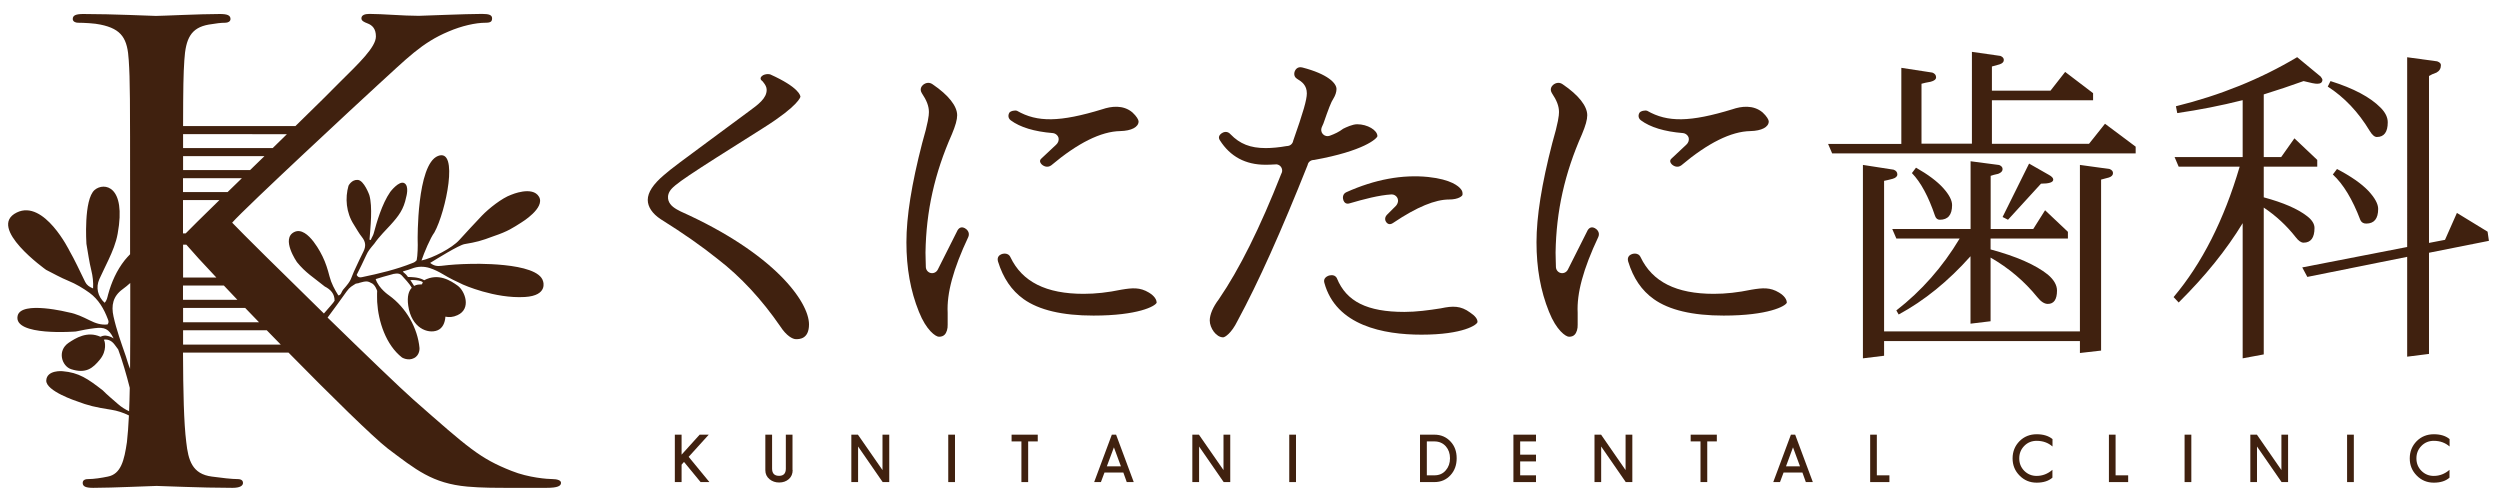
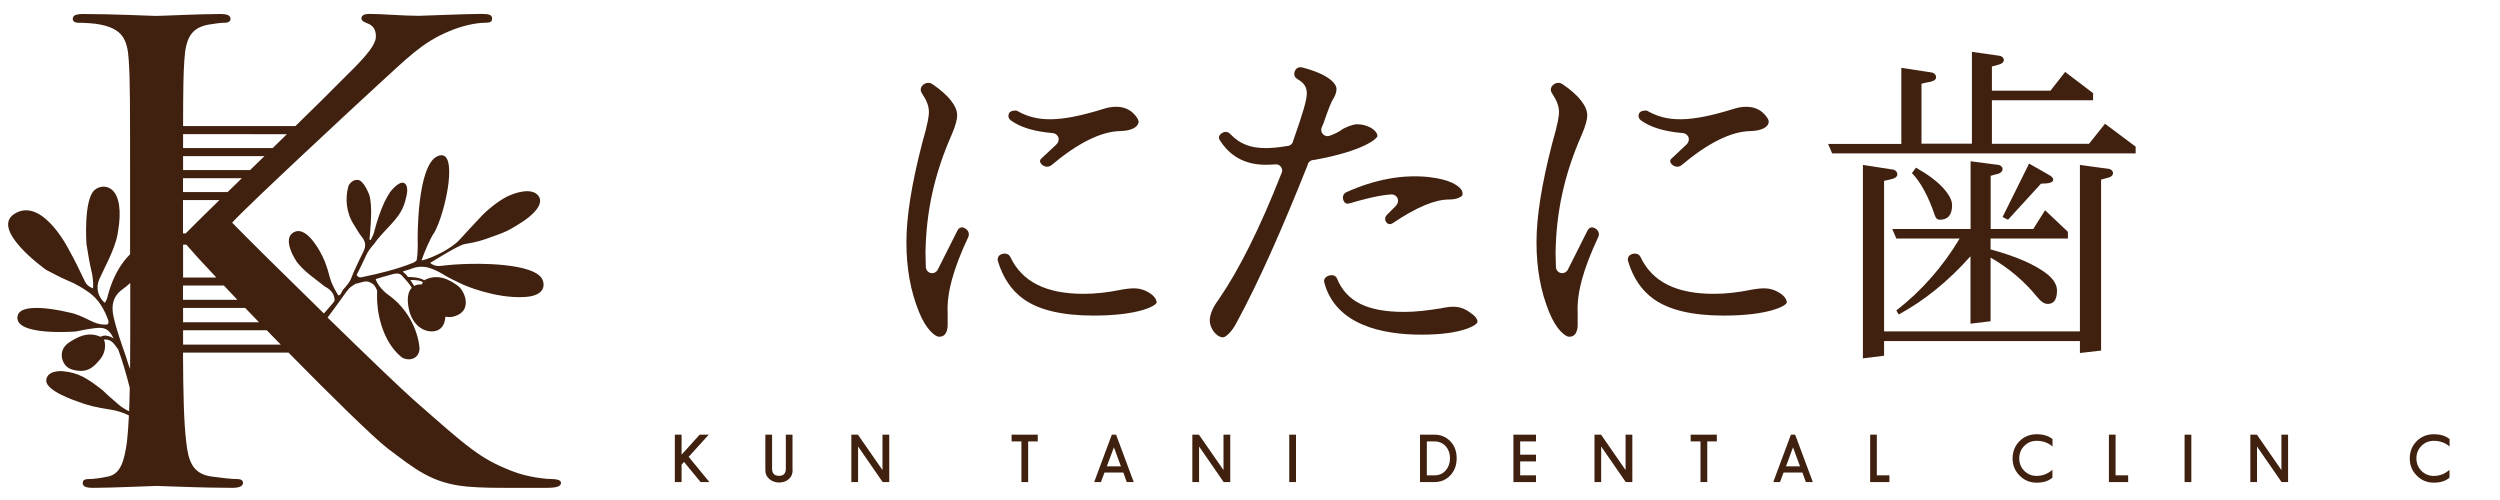
<svg xmlns="http://www.w3.org/2000/svg" version="1.0" id="レイヤー_1" x="0px" y="0px" viewBox="0 0 300 60" style="enable-background:new 0 0 300 60;" xml:space="preserve">
  <style type="text/css">
	.st0{fill:#40210F;}
</style>
  <g>
    <path class="st0" d="M66.3,57.49c-0.55,0-2.85-0.15-4.91-0.98c-3.8-1.5-5.14-2.71-11.8-8.57c-1.5-1.32-5.85-5.51-10.28-9.83   c0.77-1.04,1.54-2.08,2.28-3.13c0.41-0.58,0.66-0.64,1.1-0.94c0.79-0.14-0.03,0.01,0.74-0.18c0.32-0.08,0.65-0.18,1.07,0.08   c0.52,0.16,0.76,0.97,0.76,0.97c-0.03,0.28,0,1.32,0,1.32c0.14,2.36,1.05,5.16,2.98,6.67c0,0,0.73,0.45,1.45,0.07   c0.72-0.37,0.65-1.21,0.65-1.21c-0.22-2.4-1.6-4.83-3.65-6.31c0,0-1.25-0.83-1.61-1.96c0.39-0.14,1.31-0.39,2.22-0.64   c-0.01,0.01-0.01,0.02-0.02,0.02c0,0,0.61-0.19,0.94,0.19c0.28,0.32,0.95,1,1.19,1.48c-0.33,0.34-0.59,0.97-0.42,2.15   c0.38,2.66,2.35,3.42,3.51,2.95c0.61-0.25,0.9-0.89,0.95-1.64c0.44,0.09,0.92,0.07,1.45-0.18c1.7-0.77,0.89-2.91,0.03-3.53   c-0.84-0.61-2.32-1.57-4.03-0.66c-0.05-0.03-0.1-0.06-0.14-0.08c-0.64-0.31-1.43-0.3-1.8-0.31c-0.14-0.19-0.27-0.35-0.36-0.41   c-0.13-0.09-0.21-0.18-0.26-0.26c0.47-0.13,0.87-0.25,1.08-0.34c0.73-0.28,1.45-0.29,2.19-0.05c0.54,0.18,1.04,0.43,1.53,0.72   c0.88,0.53,1.49,0.81,2.42,1.25c0,0,3.8,1.71,7.43,1.49c2.81-0.17,2.18-1.88,2.18-1.88c-0.6-2.39-8.82-2.09-8.82-2.09   c-1.13,0.02-2.26,0.09-3.38,0.23c-0.47,0.06-0.9,0.02-1.35-0.35c0.66-0.4,3.44-2.15,4.14-2.26c1.37-0.23,1.95-0.37,3.48-0.95   c1.73-0.58,2.33-1.01,3.34-1.65c0,0,2.88-1.74,2.1-3.08c-0.78-1.34-3.33-0.24-3.33-0.24c-1.11,0.39-2.69,1.65-3.51,2.5   c-0.59,0.61-2.16,2.31-2.73,2.94c-0.87,0.96-3.17,2.16-4.53,2.45c0.32-0.95,1.06-2.71,1.55-3.37c1.38-2.49,2.98-10.19,0.42-9.17   c-2.56,1.03-2.43,10.12-2.43,10.12c0.03,0.61,0,1.84-0.12,2.39c-0.16,0.19-0.32,0.27-0.49,0.33c-1.97,0.79-4.02,1.27-6.08,1.7   c-0.23,0.05-0.46,0.05-0.63-0.27c0.38-0.77,0.79-1.56,1.15-2.37c0.21-0.49,0.55-0.89,0.96-1.37c0.6-0.88,1.51-1.76,1.94-2.24   c1-1.1,1.6-1.9,1.89-3.35c0,0,0.4-1.33-0.22-1.68c-0.63-0.35-1.69,1.05-1.69,1.05c-1,1.44-1.64,3.68-1.98,4.96   c-0.08,0.32-0.25,0.49-0.35,0.81c-0.06-0.01-0.11-0.03-0.16-0.04c0.11-1.43,0.39-3.94-0.02-5.35c0,0-0.63-1.76-1.38-1.82   c-0.75-0.06-1.12,0.7-1.12,0.7c-0.42,1.46-0.3,3.22,0.65,4.68c0.32,0.5,0.6,1.03,0.97,1.49c0.44,0.55,0.49,1.09,0.18,1.71   c-0.32,0.62-0.6,1.25-0.9,1.88c-0.77,1.6-0.38,1.39-1.56,2.73c-0.16,0.18-0.23,0.66-0.56,0.67c-0.45-0.72-0.85-1.46-1.06-2.29   c-0.21-0.82-0.46-1.63-0.84-2.4c0,0-1.73-3.71-3.38-2.92c-1.65,0.79,0.31,3.61,0.31,3.61c1.04,1.29,2.01,1.85,3.34,2.93   c0.71,0.36,1.19,0.88,1.18,1.71c-0.11,0.22-0.75,0.91-1.28,1.53c-4.98-4.86-9.94-9.77-11.01-10.9   c1.66-1.88,15.44-14.66,17.42-16.47c3.56-3.23,5.3-5.11,8.55-6.47c1.58-0.68,3.25-1.05,4.43-1.05c0.63,0,0.79-0.15,0.79-0.53   c0-0.38-0.32-0.53-1.19-0.53c-1.98,0-7.2,0.23-7.6,0.23c-1.9,0-4.35-0.23-5.94-0.23c-0.55,0-0.95,0.15-0.95,0.53   c0,0.3,0.32,0.45,0.71,0.6c0.63,0.23,1.03,0.68,1.03,1.58c0,1.28-2.06,3.23-4.27,5.42c-0.9,0.93-2.96,2.96-5.39,5.33H21.97   c0.01-4.69,0.04-6.22,0.15-7.89c0.16-2.63,0.79-3.91,2.93-4.29c0.95-0.15,1.42-0.22,1.98-0.22c0.32,0,0.63-0.15,0.63-0.45   c0-0.45-0.4-0.6-1.27-0.6c-2.38,0-6.97,0.23-7.68,0.23c-0.48,0-5.15-0.23-8.71-0.23c-0.87,0-1.27,0.15-1.27,0.6   c0,0.3,0.32,0.45,0.63,0.45c0.71,0,2.06,0.07,2.69,0.22c2.61,0.53,3.25,1.73,3.4,4.29c0.16,2.41,0.16,4.51,0.16,16.25v7.02   c-0.22,0.23-0.44,0.46-0.64,0.71c-0.97,1.23-1.59,2.63-2,4.13c-0.09,0.34-0.14,0.71-0.42,0.98c-0.83-0.76-1.07-1.84-0.63-2.83   c0.35-0.78,0.74-1.54,1.1-2.32c0.47-1.01,0.9-2.03,1.1-3.14c1.06-5.8-1.65-6.19-2.76-5.25c-1.35,1.15-0.99,6.47-0.99,6.47   c0.19,1.07,0.33,2.15,0.59,3.2c0.17,0.68,0.25,1.38,0.21,2.15c-0.46-0.18-0.77-0.41-0.95-0.78c-0.65-1.33-1.27-2.67-1.87-3.71   c0,0-3.05-6.23-6.34-4.62c-3.65,1.79,3.52,6.88,3.52,6.88c0.89,0.45,1.75,0.94,2.68,1.32c0.9,0.37,1.74,0.87,2.52,1.43   c1.1,0.8,1.75,1.94,2.22,3.19c0.07,0.18,0.14,0.38-0.04,0.61c-0.76,0.1-1.48-0.15-2.17-0.5c-0.79-0.39-1.59-0.78-2.47-0.94   c0,0-5.77-1.46-6.16,0.42c-0.51,2.47,6.98,1.87,6.98,1.87c0.76-0.16,1.51-0.31,2.28-0.4c1.18-0.15,1.68,0.09,2.22,1.15   c0.01,0.02,0.02,0.05,0.04,0.08c-0.24-0.16-0.54-0.29-0.94-0.34c0,0-0.3-0.03-0.64,0.14c-1.6-0.72-2.98,0.17-3.81,0.72   c-1.42,0.96-0.82,2.81,0.29,3.17c1.78,0.57,2.6-0.1,3.47-1.17c0.87-1.07,0.55-2.15,0.55-2.15c-0.03-0.07-0.06-0.15-0.09-0.22   c0.39-0.06,0.87,0.03,1.29,0.59c0.18,0.24,0.32,0.43,0.43,0.58c0.5,1.34,1,3.06,1.39,4.61c-0.02,1.01-0.04,1.95-0.08,2.81   c-0.48-0.23-0.94-0.51-1.35-0.88c-0.58-0.51-1.33-1.13-1.81-1.63c-1.8-1.39-2.84-2.13-4.84-2.3c0,0-1.87-0.17-1.94,1.11   c-0.07,1.28,3.68,2.5,3.68,2.5c1.3,0.5,2.23,0.73,4.13,1.02c0.71,0.11,1.44,0.35,2.11,0.68c-0.06,1.25-0.14,2.33-0.24,3.2   c-0.32,2.18-0.71,3.84-2.3,4.14c-0.71,0.15-1.66,0.3-2.38,0.3c-0.48,0-0.63,0.23-0.63,0.45c0,0.45,0.4,0.6,1.27,0.6   c2.38,0,6.97-0.23,7.6-0.23c0.63,0,5.23,0.23,9.1,0.23c0.87,0,1.27-0.23,1.27-0.6c0-0.23-0.16-0.45-0.63-0.45   c-0.71,0-1.98-0.15-3.09-0.3c-2.38-0.3-2.85-1.96-3.09-4.14c-0.29-2.3-0.37-6.07-0.39-10.74h12.66   c5.08,5.17,10.11,10.11,11.88,11.49c3.4,2.56,5.38,4.21,9.58,4.59c1.74,0.15,3.25,0.15,5.46,0.15h4.04c1.35,0,1.74-0.23,1.74-0.6   C67.33,57.64,66.86,57.49,66.3,57.49z M50.6,33.78c0.05,0.02,0.09,0.06,0.14,0.08c-0.03,0.07-0.06,0.15-0.09,0.21   c0,0,0,0.02-0.01,0.05c-0.1,0-0.19,0.01-0.28,0.02c0,0-0.33-0.02-0.67,0.17c-0.1-0.16-0.26-0.42-0.45-0.7   C49.56,33.59,50.16,33.59,50.6,33.78z M15.63,36.73c0,2.72,0,5.26-0.02,7.53c-0.22-0.51-0.35-1.04-0.52-1.54   c-0.54-1.56-1.11-3.12-1.47-4.75c-0.29-1.31-0.07-2.42,1.09-3.26c0.32-0.23,0.63-0.49,0.92-0.75V36.73z M29.03,21.38   c-0.59,0.57-1.17,1.14-1.72,1.67h-5.35c0-0.58,0-1.14,0-1.67H29.03z M21.97,20.41c0-0.59,0-1.14,0-1.67h9.76   c-0.57,0.56-1.15,1.12-1.72,1.67H21.97z M26.33,24.01c-2.07,2.02-3.64,3.57-4.05,4h-0.32v-4H26.33z M22.36,29.36   c0.75,0.88,2.02,2.27,3.6,3.94h-3.99v-3.94H22.36z M26.86,34.26c0.52,0.55,1.07,1.12,1.63,1.72h-6.53v-1.72H26.86z M29.42,36.95   c0.54,0.56,1.09,1.14,1.66,1.72h-9.11c0-0.56,0-1.14,0-1.72H29.42z M34.43,16.1c-0.56,0.55-1.13,1.11-1.71,1.67H21.97   c0-0.6,0-1.15,0-1.67H34.43z M21.97,41.35c0-0.56,0-1.13,0-1.72h10.04c0.55,0.57,1.11,1.14,1.68,1.72H21.97z" />
    <g>
      <g>
        <path class="st0" d="M85.13,57.85h-1.06l-1.99-2.42l-0.29,0.33v2.09h-0.81v-5.69h0.81v2.4l2.17-2.4h1.09l-2.41,2.66L85.13,57.85z     " />
        <path class="st0" d="M95.12,56.39c0,0.46-0.15,0.83-0.46,1.1c-0.31,0.27-0.69,0.41-1.16,0.41c-0.45,0-0.83-0.13-1.15-0.39     c-0.34-0.28-0.51-0.64-0.51-1.08v-4.27h0.81v4.07c0,0.58,0.28,0.87,0.84,0.87c0.54,0,0.81-0.29,0.81-0.87v-4.07h0.8V56.39z" />
        <path class="st0" d="M106.7,57.85h-0.78l-2.95-4.27v4.27h-0.81v-5.69h0.79l2.95,4.25v-4.25h0.81V57.85z" />
-         <path class="st0" d="M114.6,57.85h-0.81v-5.69h0.81V57.85z" />
        <path class="st0" d="M124.54,52.97h-1.16v4.88h-0.81v-4.88h-1.18v-0.81h3.14V52.97z" />
        <path class="st0" d="M136.05,57.85h-0.84l-0.41-1.15h-2.26l-0.43,1.15h-0.81l2.12-5.69h0.51L136.05,57.85z M134.51,55.96     l-0.84-2.28l-0.85,2.28H134.51z" />
        <path class="st0" d="M147.62,57.85h-0.78l-2.95-4.27v4.27h-0.81v-5.69h0.79l2.95,4.25v-4.25h0.81V57.85z" />
        <path class="st0" d="M155.52,57.85h-0.81v-5.69h0.81V57.85z" />
        <path class="st0" d="M174.8,54.99c0,0.81-0.24,1.48-0.73,2.02c-0.51,0.56-1.15,0.84-1.95,0.84h-1.72v-5.69h1.72     c0.8,0,1.44,0.28,1.95,0.83C174.56,53.51,174.8,54.18,174.8,54.99z M174,54.99c0-0.57-0.17-1.05-0.5-1.43     c-0.35-0.39-0.81-0.59-1.37-0.59h-0.91v4.07h0.91c0.57,0,1.03-0.2,1.37-0.61C173.83,56.05,174,55.57,174,54.99z" />
        <path class="st0" d="M184.32,57.85h-2.71v-5.69h2.71v0.81h-1.9v1.59h1.9v0.81h-1.9v1.67h1.9V57.85z" />
        <path class="st0" d="M195.87,57.85h-0.78l-2.95-4.27v4.27h-0.8v-5.69h0.79l2.94,4.25v-4.25h0.81V57.85z" />
        <path class="st0" d="M206.03,52.97h-1.16v4.88h-0.81v-4.88h-1.18v-0.81h3.14V52.97z" />
        <path class="st0" d="M217.54,57.85h-0.84l-0.41-1.15h-2.26l-0.43,1.15h-0.81l2.12-5.69h0.51L217.54,57.85z M216,55.96l-0.84-2.28     l-0.84,2.28H216z" />
        <path class="st0" d="M226.73,57.85h-2.31v-5.69h0.8v4.88h1.51V57.85z" />
        <path class="st0" d="M246.3,57.31c-0.46,0.41-1.1,0.61-1.9,0.61c-0.81,0-1.49-0.28-2.05-0.85c-0.56-0.56-0.84-1.25-0.84-2.06     c0-0.82,0.28-1.51,0.83-2.07c0.55-0.55,1.24-0.83,2.06-0.83c0.79,0,1.42,0.19,1.9,0.58v0.89c-0.52-0.45-1.15-0.68-1.9-0.68     c-0.59,0-1.09,0.2-1.49,0.61c-0.4,0.41-0.6,0.9-0.6,1.5c0,0.59,0.2,1.08,0.6,1.49c0.4,0.4,0.9,0.61,1.48,0.61     c0.7,0,1.33-0.24,1.9-0.73V57.31z" />
        <path class="st0" d="M255.38,57.85h-2.31v-5.69h0.8v4.88h1.51V57.85z" />
        <path class="st0" d="M262.96,57.85h-0.81v-5.69h0.81V57.85z" />
        <path class="st0" d="M274.57,57.85h-0.78l-2.95-4.27v4.27h-0.8v-5.69h0.79l2.94,4.25v-4.25h0.8V57.85z" />
-         <path class="st0" d="M282.46,57.85h-0.81v-5.69h0.81V57.85z" />
        <path class="st0" d="M293.95,57.31c-0.46,0.41-1.09,0.61-1.89,0.61c-0.81,0-1.49-0.28-2.05-0.85c-0.56-0.56-0.84-1.25-0.84-2.06     c0-0.82,0.28-1.51,0.83-2.07c0.55-0.55,1.24-0.83,2.06-0.83c0.79,0,1.42,0.19,1.89,0.58v0.89c-0.52-0.45-1.15-0.68-1.89-0.68     c-0.59,0-1.09,0.2-1.49,0.61c-0.4,0.41-0.6,0.9-0.6,1.5c0,0.59,0.2,1.08,0.6,1.49c0.4,0.4,0.89,0.61,1.48,0.61     c0.7,0,1.33-0.24,1.89-0.73V57.31z" />
      </g>
    </g>
    <g>
-       <path class="st0" d="M81.69,25.38c-0.66-0.33-1.29-0.69-1.48-1.34c-0.07-0.25-0.11-0.64,0.16-1.09c0.47-0.79,2.16-1.88,11.11-7.52    l0.25-0.16c4.14-2.62,4.32-3.65,4.32-3.66c0-0.1-0.1-1.1-3.64-2.69c-0.07-0.02-0.16-0.03-0.25-0.03c-0.26,0-0.57,0.08-0.72,0.23    c-0.01,0.01-0.03,0.03-0.04,0.04c-0.11,0.09-0.13,0.2-0.13,0.26c0,0.07,0.03,0.17,0.15,0.26c0.05,0.04,0.1,0.08,0.14,0.14    c0.28,0.35,0.44,0.62,0.44,0.96c0,1.02-0.99,1.75-2.24,2.66c-1.71,1.27-3.2,2.37-4.49,3.32c-2.95,2.18-4.9,3.61-5.59,4.24    c-1.3,1.1-1.95,2.09-1.95,2.99c0,0.83,0.55,1.65,1.55,2.31c2.69,1.68,4.95,3.26,6.89,4.82c2.71,2.09,5.23,4.8,7.46,8.04    c0.74,1.14,1.48,1.54,1.89,1.54c0.39,0,1.56,0,1.56-1.78C97.07,36.24,92.98,30.44,81.69,25.38z" />
      <g>
        <path class="st0" d="M132.28,13.11c-5.1,1.56-7.81,1.58-10.23,0.19c-0.23-0.1-0.8,0.01-0.94,0.24c-0.07,0.13-0.25,0.57,0.18,0.9     c1.12,0.83,2.82,1.35,5.04,1.53c0.33,0.03,0.63,0.28,0.7,0.6c0.06,0.27-0.07,0.6-0.29,0.79v0L124.99,19     c-0.1,0.09-0.34,0.31-0.04,0.67c0.21,0.25,0.72,0.52,1.2,0.17c3.17-2.67,5.97-4.07,8.28-4.11c1.34-0.03,2.2-0.48,2.2-1.16     c0-0.19-0.23-0.61-0.74-1.08C134.77,12.54,133.31,12.76,132.28,13.11z" />
        <path class="st0" d="M122.83,35.89c1.85,1.32,4.67,1.98,8.39,1.98c5.35,0,7.42-1.13,7.58-1.55c-0.01-0.6-0.66-1.05-0.93-1.21     c-1.08-0.65-1.97-0.57-3.3-0.35c-1.65,0.34-3.1,0.5-4.54,0.5c-4.5,0-7.37-1.44-8.78-4.4c-0.15-0.33-0.44-0.43-0.69-0.43     c-0.14,0-0.26,0.03-0.35,0.06c-0.24,0.09-0.61,0.32-0.45,0.89C120.38,33.37,121.38,34.85,122.83,35.89z" />
        <path class="st0" d="M115.78,27.38c-0.24-0.13-0.59-0.19-0.86,0.23l-2.39,4.75c-0.16,0.31-0.51,0.48-0.85,0.4     c-0.34-0.08-0.58-0.39-0.58-0.74c0-0.25-0.01-0.5-0.02-0.77c-0.01-0.3-0.02-0.62-0.02-0.95c0.08-4.99,1.09-9.5,3.17-14.2     c0.43-1.03,0.63-1.73,0.63-2.27c0-1.1-1.04-2.42-2.94-3.71c-0.17-0.12-0.35-0.18-0.52-0.18c-0.25,0-0.48,0.11-0.65,0.26     c-0.17,0.16-0.42,0.5-0.13,0.98c0.59,0.88,0.85,1.57,0.85,2.27c0,0.4-0.08,1.22-0.81,3.73c-1.27,4.92-1.89,8.81-1.89,11.89     c0,3.11,0.49,5.84,1.5,8.34c0.89,2.24,2.02,3,2.4,3c0.3,0,0.52-0.08,0.69-0.25c0.24-0.25,0.38-0.72,0.36-1.2l0-1.42     c-0.12-2.34,0.66-5.25,2.48-9.11C116.42,27.9,116.03,27.51,115.78,27.38z" />
      </g>
      <g>
        <path class="st0" d="M171.4,21.24c-3.11-0.32-6.42,0.29-9.83,1.82c-0.5,0.22-0.45,0.74-0.36,0.98c0.1,0.25,0.31,0.51,0.78,0.35     c1.64-0.48,3.48-0.97,4.98-1.06c0.02,0,0.03,0,0.04,0c0.25,0,0.49,0.13,0.63,0.34c0.15,0.22,0.17,0.51,0.05,0.75l-0.04,0.08     c-0.04,0.07-0.08,0.14-0.14,0.2l-1.06,1.06c-0.37,0.37-0.22,0.77-0.07,0.94c0.12,0.14,0.39,0.34,0.81,0.04     c2.88-1.94,5.07-2.8,6.69-2.8c1.16,0,1.6-0.43,1.62-0.56c0.03-0.29-0.03-0.49-0.2-0.69C175.04,22.35,174.13,21.53,171.4,21.24z" />
        <path class="st0" d="M170.58,40.16c5.04,0,6.72-1.21,6.72-1.53c0-0.36-0.29-0.73-0.89-1.13c-1.12-0.82-2.06-0.81-3.51-0.5     c-1.45,0.23-2.95,0.43-4.37,0.43c-4.46,0-6.96-1.24-8.1-4.03c-0.14-0.3-0.4-0.38-0.63-0.38c-0.19,0-0.36,0.06-0.39,0.07     c-0.15,0.06-0.65,0.29-0.49,0.84C160.32,39.08,166.03,40.16,170.58,40.16z" />
        <path class="st0" d="M156.92,19.79c0.03-0.24,0.27-0.6,0.79-0.6c5.94-1.07,7.52-2.55,7.58-2.85c0-0.72-1.2-1.43-2.43-1.43     c-0.56,0-1.34,0.37-1.68,0.54c-0.5,0.38-0.99,0.61-1.61,0.84c-0.29,0.11-0.61,0.03-0.82-0.19c-0.21-0.22-0.26-0.55-0.14-0.83     l0.2-0.45c0.61-1.74,0.91-2.57,1.21-3.01c0.22-0.35,0.36-0.78,0.36-1.13c0-0.7-1.07-1.8-4.09-2.58     c-0.61-0.16-0.85,0.29-0.91,0.43c-0.04,0.1-0.23,0.62,0.27,0.93c0.59,0.35,1.17,0.78,1.17,1.75c0,0.76-0.43,2.25-1.64,5.69     c-0.04,0.27-0.28,0.63-0.8,0.63c-0.88,0.16-1.79,0.24-2.49,0.24c-1.85,0-3.11-0.5-4.23-1.66c-0.39-0.45-0.88-0.26-1.1-0.09     c-0.18,0.14-0.44,0.42-0.17,0.82c1.24,1.95,3.07,2.93,5.46,2.93c0.31-0.01,0.7,0,1.16-0.04v0c0.11-0.02,0.22-0.01,0.32,0.02     c0.36,0.11,0.58,0.47,0.52,0.84c-0.02,0.1-0.05,0.19-0.1,0.27l0,0c-2.55,6.48-5.01,11.42-7.49,15.05     c-0.7,0.92-1.09,1.84-1.09,2.55c0,0.89,0.76,2.02,1.61,2.02c0.2,0,0.99-0.47,1.73-1.99C150.99,33.91,153.73,27.8,156.92,19.79z" />
      </g>
      <g>
        <path class="st0" d="M198.45,35.89c1.85,1.32,4.67,1.98,8.39,1.98c5.35,0,7.42-1.13,7.58-1.55c-0.01-0.6-0.66-1.05-0.93-1.21     c-1.08-0.65-1.97-0.57-3.3-0.35c-1.65,0.34-3.1,0.5-4.54,0.5c-4.5,0-7.37-1.44-8.78-4.4c-0.15-0.33-0.44-0.43-0.69-0.43     c-0.14,0-0.26,0.03-0.35,0.06c-0.24,0.09-0.61,0.32-0.45,0.89C195.99,33.37,196.99,34.85,198.45,35.89z" />
        <path class="st0" d="M207.9,13.11c-5.1,1.56-7.8,1.58-10.23,0.19c-0.23-0.1-0.8,0.01-0.94,0.24c-0.08,0.13-0.25,0.57,0.18,0.9     c1.12,0.83,2.82,1.35,5.04,1.53c0.33,0.03,0.63,0.28,0.7,0.6c0.06,0.27-0.07,0.6-0.29,0.79v0L200.61,19     c-0.1,0.09-0.34,0.31-0.04,0.67c0.21,0.25,0.72,0.52,1.19,0.17c3.17-2.67,5.97-4.07,8.29-4.11c1.34-0.03,2.2-0.48,2.2-1.16     c0-0.19-0.23-0.61-0.74-1.08C210.38,12.54,208.92,12.76,207.9,13.11z" />
        <path class="st0" d="M191.39,27.38c-0.24-0.13-0.59-0.19-0.86,0.23l-2.39,4.75c-0.16,0.31-0.51,0.48-0.85,0.4     c-0.34-0.08-0.58-0.39-0.58-0.74c0-0.25-0.01-0.5-0.02-0.77c-0.01-0.3-0.02-0.62-0.02-0.95c0.08-4.99,1.09-9.5,3.17-14.2     c0.43-1.03,0.63-1.73,0.63-2.27c0-1.1-1.04-2.42-2.94-3.71c-0.17-0.12-0.35-0.18-0.52-0.18c-0.25,0-0.48,0.11-0.65,0.26     c-0.17,0.16-0.42,0.5-0.13,0.98c0.59,0.88,0.85,1.57,0.85,2.27c0,0.4-0.08,1.22-0.81,3.73c-1.27,4.92-1.89,8.81-1.89,11.89     c0,3.11,0.49,5.84,1.5,8.34c0.89,2.24,2.02,3,2.4,3c0.3,0,0.52-0.08,0.68-0.25c0.24-0.25,0.38-0.72,0.36-1.2v-1.42     c-0.12-2.34,0.66-5.25,2.48-9.11C192.03,27.9,191.64,27.51,191.39,27.38z" />
      </g>
      <path class="st0" d="M236.62,6.22l3.43,0.49c0.27,0.11,0.41,0.27,0.41,0.49c0,0.24-0.18,0.42-0.53,0.53    c-0.38,0.11-0.68,0.19-0.9,0.25v2.9h7.03l1.76-2.25l3.35,2.55v0.85h-12.14v5.23h11.65l1.92-2.41l3.68,2.75v0.81h-36.42l-0.49-1.14    h8.79V8.14l3.72,0.57c0.3,0.11,0.45,0.3,0.45,0.57c0,0.24-0.22,0.42-0.65,0.53c-0.46,0.08-0.83,0.16-1.1,0.24v7.19h6.05V6.22z     M223.55,19.79l3.68,0.57c0.3,0.11,0.45,0.3,0.45,0.57c0,0.24-0.19,0.42-0.57,0.53c-0.41,0.11-0.75,0.19-1.02,0.24v18.07h23.5    V19.79l3.56,0.49c0.27,0.11,0.41,0.27,0.41,0.49c0,0.24-0.16,0.42-0.49,0.53c-0.38,0.11-0.7,0.19-0.94,0.25v20.52l-2.54,0.29    v-1.43h-23.5v1.76L223.55,43V19.79z M245.41,25.23l2.74,2.59v0.8h-9.28v1.31c3.11,0.84,5.4,1.85,6.87,3.02    c0.74,0.63,1.1,1.27,1.1,1.92c0,1.06-0.37,1.6-1.1,1.6c-0.41,0-0.83-0.27-1.27-0.82c-1.55-1.91-3.42-3.49-5.6-4.74v7.64    l-2.41,0.29v-8.09c-2.67,3-5.55,5.33-8.62,6.99l-0.28-0.49c3.02-2.34,5.56-5.22,7.6-8.63h-7.6l-0.49-1.14h9.4v-8.13l3.43,0.45    c0.27,0.11,0.41,0.27,0.41,0.49c0,0.25-0.18,0.44-0.53,0.57c-0.38,0.08-0.68,0.16-0.9,0.24v6.38h5.11L245.41,25.23z M229.92,20.12    c1.44,0.82,2.53,1.63,3.27,2.45c0.71,0.79,1.06,1.47,1.06,2.04c0,1.17-0.49,1.76-1.47,1.76c-0.27,0-0.46-0.15-0.57-0.45    c-0.79-2.34-1.72-4.06-2.78-5.15L229.92,20.12z M243.49,19.63l2.37,1.35c0.35,0.19,0.53,0.38,0.53,0.57    c0,0.33-0.49,0.49-1.47,0.49l-3.96,4.33l-0.65-0.33L243.49,19.63z" />
-       <path class="st0" d="M276.43,9.73c-1.58,0.57-3.17,1.1-4.78,1.6v7.52h2.09l1.59-2.25l2.74,2.59v0.81h-6.42v3.68    c2.34,0.63,4.07,1.38,5.19,2.25c0.6,0.46,0.9,0.94,0.9,1.43c0,1.17-0.44,1.76-1.31,1.76c-0.3,0-0.61-0.22-0.94-0.65    c-1.09-1.39-2.37-2.58-3.84-3.56v17.62L269.12,43V26.78c-1.94,3.19-4.49,6.36-7.68,9.52l-0.61-0.65c3.4-4.03,6.05-9.25,7.93-15.65    h-7.32l-0.49-1.15h8.17v-6.83c-2.62,0.66-5.23,1.17-7.85,1.55l-0.16-0.82c5.31-1.31,10.16-3.27,14.55-5.89l2.82,2.33    c0.14,0.19,0.21,0.31,0.21,0.37c0,0.33-0.21,0.49-0.61,0.49C277.82,10.06,277.28,9.95,276.43,9.73z M294.83,25.55l3.68,2.25    l0.16,1.1l-7.19,1.43v12.14l-2.62,0.33V30.82l-11.98,2.41l-0.61-1.14l12.59-2.45V6.87l3.6,0.49c0.3,0.11,0.45,0.26,0.45,0.45    c0,0.41-0.18,0.71-0.53,0.9c-0.38,0.13-0.68,0.27-0.9,0.41v20.03l1.92-0.37L294.83,25.55z M279.66,9.73    c2.78,0.87,4.78,1.94,6.01,3.19c0.57,0.57,0.86,1.16,0.86,1.76c0,1.17-0.44,1.76-1.31,1.76c-0.27,0-0.56-0.24-0.86-0.74    c-1.36-2.26-3.04-4.03-5.03-5.31L279.66,9.73z M280.44,20.28c1.66,0.87,2.92,1.74,3.76,2.62c0.79,0.85,1.18,1.57,1.18,2.17    c0,1.17-0.48,1.76-1.43,1.76c-0.33,0-0.56-0.13-0.7-0.41c-0.95-2.51-2.06-4.33-3.31-5.48L280.44,20.28z" />
    </g>
  </g>
</svg>